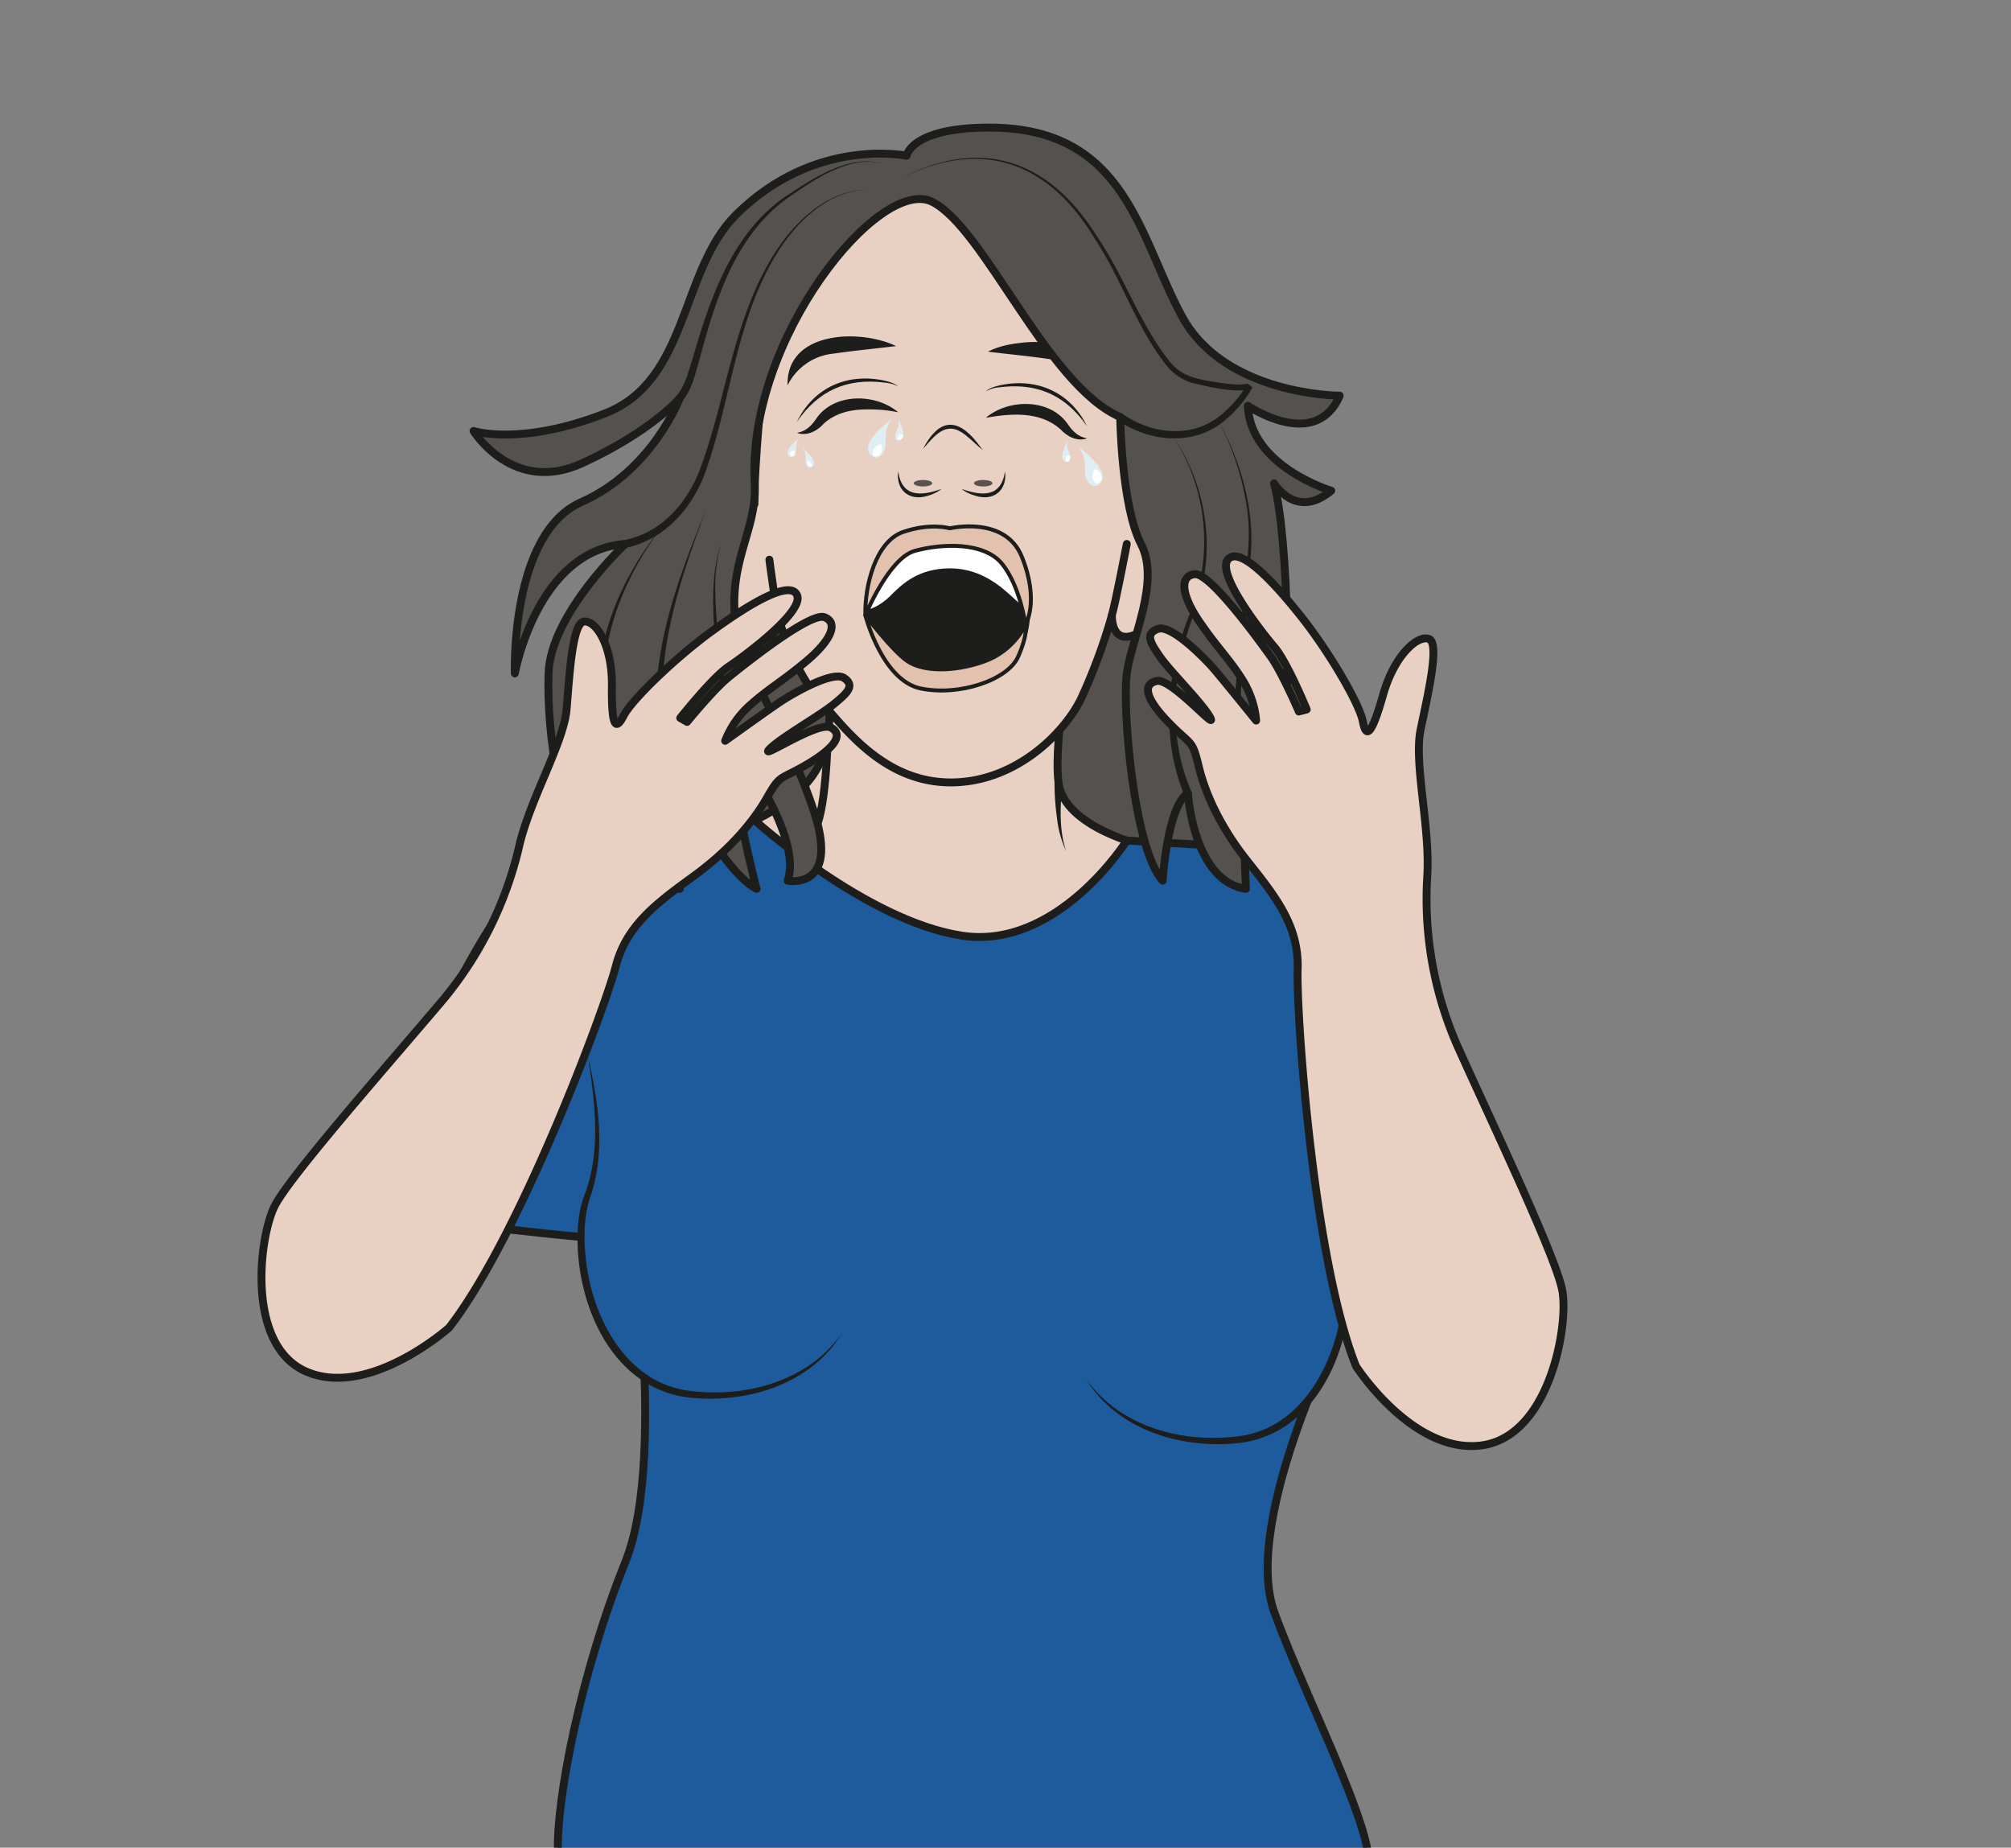
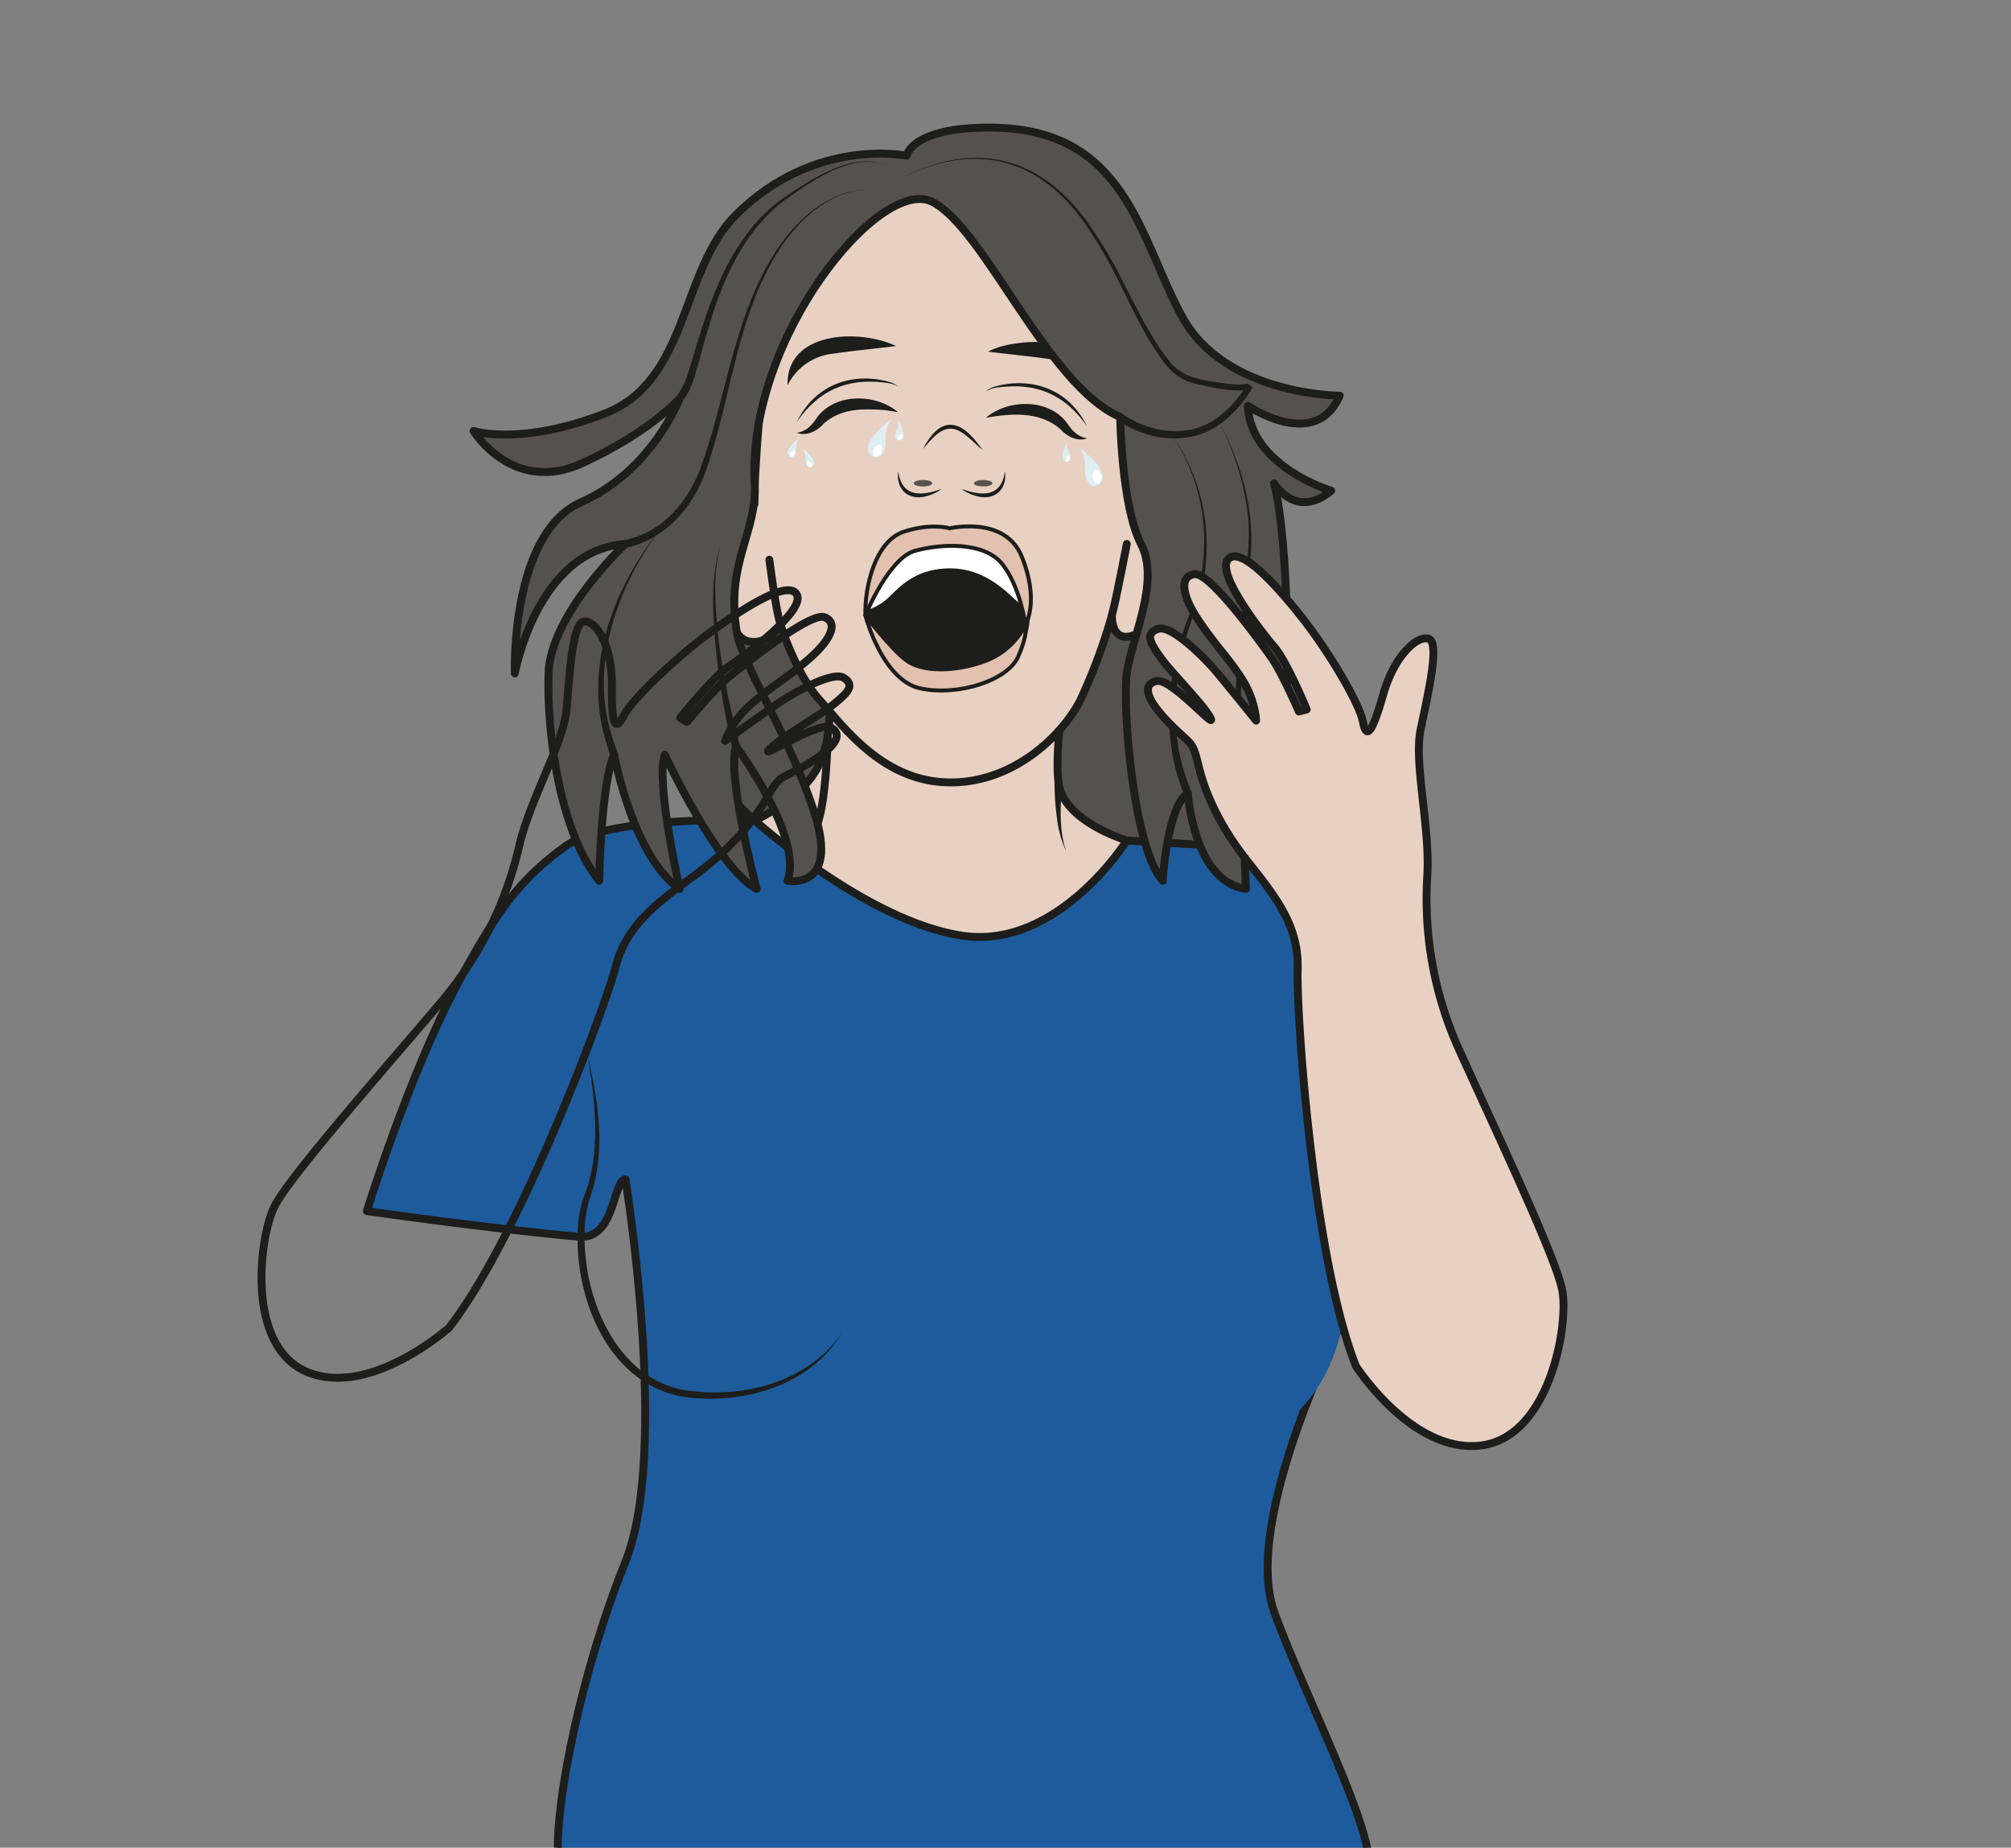
<svg xmlns="http://www.w3.org/2000/svg" xml:space="preserve" viewBox="0 0 340.13 312.46">
  <rect x="0" y="0" width="340.13" height="312.46" fill="#808080" stroke="none" />
  <defs>
    <clipPath id="a" clipPathUnits="userSpaceOnUse">
      <path d="M0 234.34h255.1V0H0Z" />
    </clipPath>
    <clipPath id="b" clipPathUnits="userSpaceOnUse">
      <path d="M115.93 173.52h2.36v-.83h-2.36z" />
    </clipPath>
    <clipPath id="c" clipPathUnits="userSpaceOnUse">
      <path d="M123.58 173.52h2.35v-.83h-2.35z" />
    </clipPath>
  </defs>
  <g clip-path="url(#a)" transform="matrix(1.333 0 0 -1.333 0 312.46)">
    <path d="M0 0s-29.11-40.56-30.97-56.91c-1.86-16.35 12.18-29.6 17.05-30.7 4.88-1.11 56.51-5.85 59.6-1.7 3.08 4.16-.93 42.98-13.2 60.8C20.2-10.72 0 0 0 0" style="fill:#54514e;fill-opacity:1;fill-rule:nonzero;stroke:none" transform="translate(115.03 214.65)" />
    <path d="M0 0s-29.11-40.56-30.97-56.91c-1.86-16.35 12.18-29.6 17.05-30.7 4.88-1.11 56.51-5.85 59.6-1.7 3.08 4.16-.93 42.98-13.2 60.8C20.2-10.72 0 0 0 0Z" style="fill:none;stroke:#1d1d1b;stroke-width:1;stroke-linecap:butt;stroke-linejoin:round;stroke-miterlimit:10;stroke-dasharray:none;stroke-opacity:1" transform="translate(115.03 214.65)" />
    <path d="M0 0s2.62-7.61 0-13.72c-2.62-6.1-12.08-8.96-12.08-8.96S-2.17-41 19.49-40.28c21.66.7 21.84 15.85 21.84 15.85s-10.41 2.34-11.12 8.1c-.7 5.77 1.96 19 1.96 19z" style="fill:#e8d1c2;fill-opacity:1;fill-rule:nonzero;stroke:none" transform="translate(104.09 151.47)" />
    <path d="M0 0s2.62-7.61 0-13.72c-2.62-6.1-12.08-8.96-12.08-8.96S-2.17-41 19.49-40.28c21.66.7 21.84 15.85 21.84 15.85s-10.41 2.34-11.12 8.1c-.7 5.77 1.96 19 1.96 19z" style="fill:none;stroke:#1d1d1b;stroke-width:1;stroke-linecap:round;stroke-linejoin:round;stroke-miterlimit:10;stroke-dasharray:none;stroke-opacity:1" transform="translate(104.09 151.47)" />
    <path d="M0 0c-.26-2.87-.47-5.91.48-8.7A13.69 13.69 0 0 0-.7-4.4C-.9-2.94-1-1.46-1 .06A.5.5 0 1 0 0 0" style="fill:#1d1d1b;fill-opacity:1;fill-rule:nonzero;stroke:none" transform="translate(134.8 135.11)" />
    <path d="M0 0s-.23-10.82-1.9-12.25" style="fill:none;stroke:#1d1d1b;stroke-width:1;stroke-linecap:round;stroke-linejoin:round;stroke-miterlimit:10;stroke-dasharray:none;stroke-opacity:1" transform="translate(105.04 141.16)" />
    <path d="M0 0s.16-5.26 2.69-5.85c2.52-.58 4.1 2.1 4.1 2.1s1.9-6.16 4.9-9.48c3-3.31 7.9-10.3 16.28-10.52 8.37-.22 14.7 6.1 16.9 10.52a71.83 71.83 0 0 1 3.96 10.67s-.16-4.16 3.47-2.2c3.64 1.96 3.32 15.08 2.22 15.87-1.1.79-2 9.91-2 9.91s-3.06 13.5-4.48 16.89c-1.42 3.38-9.67 15.54-22 14.75C13.72 51.87 5.84 39 5.06 32.56c-.8-6.44-1.74-19.11-1.58-21C3.48 11.57-3 11.8 0 0" style="fill:#e8d1c2;fill-opacity:1;fill-rule:nonzero;stroke:none" transform="translate(92.25 158.9)" />
    <path d="M0 0s.16-5.26 2.69-5.85c2.52-.58 4.1 2.1 4.1 2.1s1.9-6.16 4.9-9.48c3-3.31 7.9-10.3 16.28-10.52 8.37-.22 14.7 6.1 16.9 10.52a71.83 71.83 0 0 1 3.96 10.67s-.16-4.16 3.47-2.2c3.64 1.96 3.32 15.08 2.22 15.87-1.1.79-2 9.91-2 9.91s-3.06 13.5-4.48 16.89c-1.42 3.38-9.67 15.54-22 14.75C13.72 51.87 5.84 39 5.06 32.56c-.8-6.44-1.74-19.11-1.58-21C3.48 11.57-3 11.8 0 0Z" style="fill:none;stroke:#1d1d1b;stroke-width:1;stroke-linecap:round;stroke-linejoin:round;stroke-miterlimit:10;stroke-dasharray:none;stroke-opacity:1" transform="translate(92.25 158.9)" />
    <path d="M0 0s3.67 6.34 10.15 5.58c6.48-.77 9.63-3.04 9.79-5 .15-1.95 0-6.42-3.63-7.34-3.63-.91-7.43-1.13-10.9 0C1.93-5.62-.7-1.26 0 0" style="fill:#1d1d1b;fill-opacity:1;fill-rule:nonzero;stroke:none" transform="translate(110.23 157.3)" />
    <path d="M0 0s3.67 6.34 10.15 5.58c6.48-.77 9.63-3.04 9.79-5 .15-1.95 0-6.42-3.63-7.34-3.63-.91-7.43-1.13-10.9 0C1.93-5.62-.7-1.26 0 0Z" style="fill:none;stroke:#1d1d1b;stroke-width:1;stroke-linecap:butt;stroke-linejoin:miter;stroke-miterlimit:10;stroke-dasharray:none;stroke-opacity:1" transform="translate(110.23 157.3)" />
    <path d="M0 0s-3.17.85-5.2-.08C-7.25-1-7.77-2.87-7.77-2.87s4.22-2.96 8.1-3.17c3.88-.22 7.09.81 7.7 1.69.6.87.42 2.15.42 2.15S5.88.65 3.01.33L0 0Z" style="fill:none;stroke:#1d1d1b;stroke-width:1;stroke-linecap:butt;stroke-linejoin:miter;stroke-miterlimit:10;stroke-dasharray:none;stroke-opacity:1" transform="translate(120.17 155.82)" />
    <path d="M0 0s1.34.25 2.82 1.72c1.48 1.48 3.53 3.51 7.6 3.51 4.4 0 7.07-2.9 8.5-4.17 1.41-1.27.9-.07.9.85-.01.93-1.58 4.62-4.35 5.9-2.77 1.3-8.59 1.3-10.71 0C2.64 6.54.97 4.28.54 2.68.12 1.07 0 0 0 0" style="fill:#fff;fill-opacity:1;fill-rule:nonzero;stroke:none" transform="translate(110.12 157.07)" />
    <path d="M0 0s-2.4.74-5.91-.46c-3.5-1.2-4.9-6.84-4.8-10.58 0 0 2.95 7.25 6.28 8.18 3.32.92 8.77 1.2 11.08-1.66 2.3-2.87 2.95-7.7 2.95-7.7s1.84 2.93-.46 8.62C7.02 1.66 0 0 0 0" style="fill:#e2c1af;fill-opacity:1;fill-rule:nonzero;stroke:none" transform="translate(120.51 167.38)" />
    <path d="M0 0s-2.4.74-5.91-.46c-3.5-1.2-4.9-6.84-4.8-10.58 0 0 2.95 7.25 6.28 8.18 3.32.92 8.77 1.2 11.08-1.66 2.3-2.87 2.95-7.7 2.95-7.7s1.84 2.93-.46 8.62C7.02 1.66 0 0 0 0Z" style="fill:none;stroke:#1d1d1b;stroke-width:.5;stroke-linecap:round;stroke-linejoin:round;stroke-miterlimit:10;stroke-dasharray:none;stroke-opacity:1" transform="translate(120.51 167.38)" />
    <path d="M0 0s2.12-8.26 7.02-9.28c4.9-1.01 11.08 1.08 12.37 4.05 1.3 2.97.93 4.05.93 4.05s-1.39-3.3-5.27-4.68-7.85-1.3-9.79.1C3.32-4.39 0 0 0 0" style="fill:#e2c1af;fill-opacity:1;fill-rule:nonzero;stroke:none" transform="translate(109.8 156.34)" />
    <path d="M0 0s2.12-8.26 7.02-9.28c4.9-1.01 11.08 1.08 12.37 4.05 1.3 2.97.93 4.05.93 4.05s-1.39-3.3-5.27-4.68-7.85-1.3-9.79.1C3.32-4.39 0 0 0 0Z" style="fill:none;stroke:#1d1d1b;stroke-width:.5;stroke-linecap:round;stroke-linejoin:round;stroke-miterlimit:10;stroke-dasharray:none;stroke-opacity:1" transform="translate(109.8 156.34)" />
    <path d="M0 0c.49-3.31 2.9-3.16 5.52-2.22-.5-.4-1.1-.68-1.72-.86C1.49-3.84-.31-2.44 0 0" style="fill:#1d1d1b;fill-opacity:1;fill-rule:nonzero;stroke:none" transform="translate(113.96 174.6)" />
    <path d="M0 0c.31-2.43-1.49-3.84-3.8-3.08-.62.18-1.22.46-1.72.86C-2.89-3.16-.49-3.3 0 0" style="fill:#1d1d1b;fill-opacity:1;fill-rule:nonzero;stroke:none" transform="translate(127.52 174.6)" />
    <g clip-path="url(#b)" style="opacity:.7">
      <path d="M0 0c0-.23-.53-.41-1.18-.41-.65 0-1.17.18-1.17.41 0 .23.52.41 1.17.41C-.53.41 0 .23 0 0" style="fill:#1d1d1b;fill-opacity:1;fill-rule:nonzero;stroke:none" transform="translate(118.29 173.1)" />
    </g>
    <g clip-path="url(#c)" style="opacity:.7">
      <path d="M0 0c0-.23-.53-.41-1.18-.41-.65 0-1.17.18-1.17.41 0 .23.52.41 1.17.41C-.53.41 0 .23 0 0" style="fill:#1d1d1b;fill-opacity:1;fill-rule:nonzero;stroke:none" transform="translate(125.93 173.1)" />
    </g>
    <path d="M0 0c1.9 3.67 4.23 4.18 6.87.8.26-.33.5-.68.78-.98C6.96.32 6.4.94 5.77 1.45 3.22 3.75 1.83 2.13 0 0" style="fill:#1d1d1b;fill-opacity:1;fill-rule:nonzero;stroke:none" transform="translate(117.11 177.45)" />
    <path d="M0 0c2.13 4.38 6.44 6.24 11.13 5.21.6-.15 1.26-.31 1.72-.76-.52.35-1.15.45-1.76.52C6.33 5.57 2.73 3.95 0 0" style="fill:#1d1d1b;fill-opacity:1;fill-rule:nonzero;stroke:none" transform="translate(101.12 180.9)" />
    <path d="M0 0c1.24.2 1.93 1 2.57 1.97C4.9 5.08 10 5 12.85 2.6a17.2 17.2 0 0 1-3.45.36c-2.17.06-4.32-.28-6-1.8C2.58.23 1.24-.48 0 0" style="fill:#1d1d1b;fill-opacity:1;fill-rule:nonzero;stroke:none" transform="translate(101.12 179.5)" />
    <path d="M0 0c-.19 6.87 9.12 7.21 13.77 4.98-2.78-.34-5.36-.58-7.95-.96A7.28 7.28 0 0 1 0 0" style="fill:#1d1d1b;fill-opacity:1;fill-rule:nonzero;stroke:none" transform="translate(99.93 185.52)" />
    <path d="M0 0c-1.23-.47-2.57.23-3.4 1.16-2.62 2.3-6.22 2-9.45 1.45C-10 5-4.9 5.08-2.57 1.96-1.93 1-1.24.2 0 0" style="fill:#1d1d1b;fill-opacity:1;fill-rule:nonzero;stroke:none" transform="translate(137.94 178.8)" />
    <path d="M0 0a7.28 7.28 0 0 1-5.82 4.02c-2.6.38-5.17.62-7.95.96 1.27.65 2.66.95 4.04 1.1C-5.44 6.67.2 5.28 0 0" style="fill:#1d1d1b;fill-opacity:1;fill-rule:nonzero;stroke:none" transform="translate(139.12 184.81)" />
    <path d="M0 0s-18.57.7-24.04-3.27c-5.47-3.97-8.52-7.73-13.8-17.69-6.18-11.65-11.39-28.6-11.39-28.6s15.69-2.25 26.86-3.25c4.66-.42 4.31 7.03 5.94 7.3 0 0 5.65-34.51 0-48.55-5.65-14.03-8.8-30.2-8.56-36.87.24-6.66 54.57-6.18 54.57-6.18s44.38.48 47.71 2.85c3.33 2.38-7.04 21.89-11.37 33.78-4.33 11.9 9.19 38.06 9.19 38.06s20.5 7.32 22.4 10.46c1.9 3.15-12.85 31.09-19.74 39.1-6.9 8-19.2 9.67-19.2 9.67l-11.38.64s-8.77-13.96-20.97-12.06C14.02-12.71 0 0 0 0" style="fill:#1d5b9c;fill-opacity:1;fill-rule:nonzero;stroke:none" transform="translate(95.78 130.32)" />
    <path d="M0 0s-18.57.7-24.04-3.27c-5.47-3.97-8.52-7.73-13.8-17.69-6.18-11.65-11.39-28.6-11.39-28.6s15.69-2.25 26.86-3.25c4.66-.42 4.31 7.03 5.94 7.3 0 0 5.65-34.51 0-48.55-5.65-14.03-8.8-30.2-8.56-36.87.24-6.66 54.57-6.18 54.57-6.18s44.38.48 47.71 2.85c3.33 2.38-7.04 21.89-11.37 33.78-4.33 11.9 9.19 38.06 9.19 38.06s20.5 7.32 22.4 10.46c1.9 3.15-12.85 31.09-19.74 39.1-6.9 8-19.2 9.67-19.2 9.67l-11.38.64s-8.77-13.96-20.97-12.06C14.02-12.71 0 0 0 0Z" style="fill:none;stroke:#1d1d1b;stroke-width:1;stroke-linecap:round;stroke-linejoin:round;stroke-miterlimit:10;stroke-dasharray:none;stroke-opacity:1" transform="translate(95.78 130.32)" />
    <path d="M0 0s.82-6.53 1.42-8.24" style="fill:none;stroke:#1d1d1b;stroke-width:1;stroke-linecap:round;stroke-linejoin:round;stroke-miterlimit:10;stroke-dasharray:none;stroke-opacity:1" transform="translate(97.62 163.4)" />
    <path d="M0 0s-1.42-7.47-1.9-9.06" style="fill:none;stroke:#1d1d1b;stroke-width:1;stroke-linecap:round;stroke-linejoin:round;stroke-miterlimit:10;stroke-dasharray:none;stroke-opacity:1" transform="translate(142.97 165.4)" />
    <path d="M0 0s-11.65 2.45-21.65-7.5c-7.13-7.12-5.94-21.06-16.65-25.21-10.7-4.16-16.65-2.21-16.65-2.21s5-8.13 13.8-4.09c8.8 4.05 12.37 8.25 12.37 8.25s-3.45-9.18-12.5-13.19c-9.03-4-8.43-21.73-8.43-21.73s2.8 15.62 14.03 16.43c0 0-9.51-8.86-9.75-16.43-.24-7.58 1.42-20.04 6.42-26.3 0 0 .24 12.32 1.9 16 0 0 2.38-13 8.33-17.03 0 0-3.1 13.58-1.9 17.02 0 0 6.66-14.41 11.65-17.02 0 0-3.8 14.28-2.62 18.09 0 0 8.58-11.51 6.55-17.06 0 0 6.54-1.26 3.44 8.5-3.09 9.74-9.17 18.85-9.87 22.97-1.5 8.8 2.61 12.74 2.26 18.94C-20.3-23.2-3.38-2.51 3.25-5.85 9.9-9.19 17.81-29.12 27.1-33.15c0 0 .16-11.3 2.64-16.1 2.49-4.81-1.2-11.95-1.8-16.43-.58-4.49.87-22.18 4.55-26.3 0 0 .58 9.44 3.2 11.1 0 0 .71-11.19 7.37-12.13 0 0-.47 9.05 0 11.9 0 0 1.9-9.77 5.47-11.9 0 0-2.14 8.9-.95 16.1 1.2 7.22.95 28.01-.95 35.34 0 0 2.76-4.67 7.25-.93 0 0-10.27 3.07-10.58 10.77 0 0 8.56-5.85 11.66 1.29 0 0-14.51 0-19.98 9.99C29.5-10.46 27.94 3.57 10.5 3.57.56 3.57 0 0 0 0" style="fill:#54514e;fill-opacity:1;fill-rule:nonzero;stroke:none" transform="translate(115.03 214.65)" />
    <path d="M0 0s-11.65 2.45-21.65-7.5c-7.13-7.12-5.94-21.06-16.65-25.21-10.7-4.16-16.65-2.21-16.65-2.21s5-8.13 13.8-4.09c8.8 4.05 12.37 8.25 12.37 8.25s-3.45-9.18-12.5-13.19c-9.03-4-8.43-21.73-8.43-21.73s2.8 15.62 14.03 16.43c0 0-9.51-8.86-9.75-16.43-.24-7.58 1.42-20.04 6.42-26.3 0 0 .24 12.32 1.9 16 0 0 2.38-13 8.33-17.03 0 0-3.1 13.58-1.9 17.02 0 0 6.66-14.41 11.65-17.02 0 0-3.8 14.28-2.62 18.09 0 0 8.58-11.51 6.55-17.06 0 0 6.54-1.26 3.44 8.5-3.09 9.74-9.17 18.85-9.87 22.97-1.5 8.8 2.61 12.74 2.26 18.94C-20.3-23.2-3.38-2.51 3.25-5.85 9.9-9.19 17.81-29.12 27.1-33.15c0 0 .16-11.3 2.64-16.1 2.49-4.81-1.2-11.95-1.8-16.43-.58-4.49.87-22.18 4.55-26.3 0 0 .58 9.44 3.2 11.1 0 0 .71-11.19 7.37-12.13 0 0-.47 9.05 0 11.9 0 0 1.9-9.77 5.47-11.9 0 0-2.14 8.9-.95 16.1 1.2 7.22.95 28.01-.95 35.34 0 0 2.76-4.67 7.25-.93 0 0-10.27 3.07-10.58 10.77 0 0 8.56-5.85 11.66 1.29 0 0-14.51 0-19.98 9.99C29.5-10.46 27.94 3.57 10.5 3.57.56 3.57 0 0 0 0Z" style="fill:none;stroke:#1d1d1b;stroke-width:1;stroke-linecap:butt;stroke-linejoin:round;stroke-miterlimit:10;stroke-dasharray:none;stroke-opacity:1" transform="translate(115.03 214.65)" />
    <path d="M0 0c10.46 5.58 19.2 2.58 25.3-7.3 3.47-5.1 5.38-11.1 9.25-15.87 1.6-2 4.1-2.24 6.45-2.61 1.08-.14 2.32-.32 3.35-.08l.6-.49a14.3 14.3 0 0 0-3.13-3.85c-3.88-3.65-9.75-3.2-13.93-.33a.5.5 0 1 0 .53.85c3.84-2.7 9.24-3.23 12.86.12 1.18 1 2.21 2.24 2.97 3.57l.6-.49c-.33-.18-.43-.16-.63-.2-2.37-.22-4.7.4-6.98.92a6.78 6.78 0 0 0-3.17 2.17c-3.86 4.86-5.71 10.96-9.1 16.08C19.02 2.39 10.44 5.39 0 0" style="fill:#1d1d1b;fill-opacity:1;fill-rule:nonzero;stroke:none" transform="translate(113.96 211.6)" />
    <path d="M0 0c-4.17 1.57-8.96-1.76-12.28-4.06-6.81-4.72-9.36-13.04-11.4-20.7-.54-1.76-.9-3.73-2.15-5.18a.5.5 0 0 0-.69-.09c-.28.23-.21.6.02.83 1.09 1.32 1.44 3.08 1.99 4.7 2.23 7.68 5.04 16.07 12.05 20.69C-9.06-1.57-4.17 1.67 0 0" style="fill:#1d1d1b;fill-opacity:1;fill-rule:nonzero;stroke:none" transform="translate(112.41 213.47)" />
    <path d="M0 0c-4.95-.12-8.93-3.94-11.43-7.91-5.23-8.34-5.87-18.34-9.04-27.5-1.56-4.69-5.15-8.95-10.18-10.02a.5.5 0 1 0-.23.97c4.8.97 8.1 4.85 9.71 9.33 3.29 9 4.16 19.15 9.53 27.35C-9.05-3.82-4.98-.04 0 0" style="fill:#1d1d1b;fill-opacity:1;fill-rule:nonzero;stroke:none" transform="translate(110.12 210.35)" />
-     <path d="M0 0c-3.7-9.68-7.2-20.51-4.75-30.88.18-.63-.78-.9-.96-.27C-7.91-20.51-4.07-9.71 0 0" style="fill:#1d1d1b;fill-opacity:1;fill-rule:nonzero;stroke:none" transform="translate(89.58 169.67)" />
    <path d="M0 0c-5.75-7.48-9.42-17.7-6.3-26.98l.62-1.8a.5.5 0 0 0-.28-.69.5.5 0 0 0-.64.32l-.6 1.9C-10.08-17.73-6.1-7.42 0 0" style="fill:#1d1d1b;fill-opacity:1;fill-rule:nonzero;stroke:none" transform="translate(84.06 167.63)" />
    <path d="M0 0c-.97 4.25-1.7 8.53-2.11 12.87-.36 4.29-.64 8.77.66 12.93a21.9 21.9 0 0 1-.68-6.42C-2 12.9-.66 6.48.97.25 1.15-.39.16-.65 0 0" style="fill:#1d1d1b;fill-opacity:1;fill-rule:nonzero;stroke:none" transform="translate(92.9 139.6)" />
    <path d="M0 0a24.5 24.5 0 0 0 3.09-22.7C.25-29.87-.48-38.33 2.64-45.5c.33-.59-.61-1.09-.9-.44-3.1 7.54-2.17 16.08.88 23.42A24.24 24.24 0 0 1 0 0" style="fill:#1d1d1b;fill-opacity:1;fill-rule:nonzero;stroke:none" transform="translate(148.52 179.5)" />
    <path d="M0 0c2.99-5.3 4.88-11.46 4.35-17.6l-.48-6.09c-.41-7.53-1.55-15.24-.19-22.7.1-.55.35-.95.54-1.42.26-.58-.63-.99-.9-.4-1.63 3.88-1 8.27-.95 12.36.22 4.09.6 8.15 1 12.2.32 4.06 1.14 8.12.5 12.15A34.42 34.42 0 0 1 0 0" style="fill:#1d1d1b;fill-opacity:1;fill-rule:nonzero;stroke:none" transform="translate(154.34 181.49)" />
    <path d="M0 0c-2.73 3.96-6.33 5.57-11.1 4.97a3.87 3.87 0 0 1-1.75-.52c.46.45 1.11.6 1.72.76C-6.44 6.25-2.13 4.38 0 0" style="fill:#1d1d1b;fill-opacity:1;fill-rule:nonzero;stroke:none" transform="translate(137.94 180.3)" />
-     <path d="M0 0s2.62-11.03 0-17.45.24-24.5 13.8-25.45c13.55-.96 18.42 7.85 18.42 7.85" style="fill:#1d5b9c;fill-opacity:1;fill-rule:nonzero;stroke:none" transform="translate(74.6 100.33)" />
    <path d="M0 0c1.34-5.78 2.31-12.04.28-17.8-.89-2.73-.85-5.76-.45-8.65.96-6.99 5.13-14.73 12.7-15.87 7.18-1.04 15.37 1.04 19.69 7.27-3.97-6.65-12.49-9.08-19.83-8.12C2.69-41.72-1.68-30.83-1.3-22.03c.08 1.52.29 3.05.86 4.5C1.7-12 .9-5.75 0 0" style="fill:#1d1d1b;fill-opacity:1;fill-rule:nonzero;stroke:none" transform="translate(74.6 100.33)" />
-     <path d="M0 0c1.94 3.83 14.32 17.84 21.5 26.33A47.16 47.16 0 0 1 31 45.55c1.35 6 5.67 13.19 6.04 17.46.36 4.27.72 10.96 2.2 11.14 1.5.19 3.6-2.96 3.55-8.1-.06-5.14.44-5.88 1.5-3.83 1.04 2.04 6.6 7.37 11.12 10.66 4.5 3.29 10.01 6.7 10.88 4.6.87-2.1-6.67-7.69-8.71-9.05-2.04-1.37-6.12-6.51-6.12-6.51l.87-.5s3.4 4.16 5.31 5.7c1.92 1.56 10.32 8.26 12.12 7.58 1.8-.68.87-2.9-2.22-5.51-3.09-2.6-4.88-3.54-7.23-5.65a11.73 11.73 0 0 1-3.15-4.52s5.44 3.9 6.92 4.9c1.49 1 6.7 4.04 8.15 3.08 1.45-.96.46-1.9-1.28-3.32-1.72-1.42-6.98-4.4-8.21-5.76-1.24-1.37 6.17 3.6 7.79 2.8 1.6-.8.8-2.42-2.84-4.6-3.65-2.16-3.46-1.23-5.2-4.27-1.72-3.04-4.69-6.63-9.39-10.04-4.7-3.42-8.46-6.2-9.82-11.4-1.35-5.21-12.07-34.13-21.15-45.84 0 0-9.92-8.84-17.88-5.67C-3.7-17.93-2-3.98 0 0" style="fill:#e8d1c2;fill-opacity:1;fill-rule:nonzero;stroke:none" transform="translate(34.85 81.4)" />
    <path d="M0 0c1.94 3.83 14.32 17.84 21.5 26.33A47.16 47.16 0 0 1 31 45.55c1.35 6 5.67 13.19 6.04 17.46.36 4.27.72 10.96 2.2 11.14 1.5.19 3.6-2.96 3.55-8.1-.06-5.14.44-5.88 1.5-3.83 1.04 2.04 6.6 7.37 11.12 10.66 4.5 3.29 10.01 6.7 10.88 4.6.87-2.1-6.67-7.69-8.71-9.05-2.04-1.37-6.12-6.51-6.12-6.51l.87-.5s3.4 4.16 5.31 5.7c1.92 1.56 10.32 8.26 12.12 7.58 1.8-.68.87-2.9-2.22-5.51-3.09-2.6-4.88-3.54-7.23-5.65a11.73 11.73 0 0 1-3.15-4.52s5.44 3.9 6.92 4.9c1.49 1 6.7 4.04 8.15 3.08 1.45-.96.46-1.9-1.28-3.32-1.72-1.42-6.98-4.4-8.21-5.76-1.24-1.37 6.17 3.6 7.79 2.8 1.6-.8.8-2.42-2.84-4.6-3.65-2.16-3.46-1.23-5.2-4.27-1.72-3.04-4.69-6.63-9.39-10.04-4.7-3.42-8.46-6.2-9.82-11.4-1.35-5.21-12.07-34.13-21.15-45.84 0 0-9.92-8.84-17.88-5.67C-3.7-17.93-2-3.98 0 0Z" style="fill:none;stroke:#1d1d1b;stroke-width:1;stroke-linecap:round;stroke-linejoin:round;stroke-miterlimit:10;stroke-dasharray:none;stroke-opacity:1" transform="translate(34.85 81.4)" />
    <path d="M0 0s-2.62-11.03 0-17.45-.24-24.5-13.8-25.45c-13.55-.96-18.42 7.85-18.42 7.85" style="fill:#1d5b9c;fill-opacity:1;fill-rule:nonzero;stroke:none" transform="translate(170.01 94.56)" />
-     <path d="M0 0c-.92-5.75-1.7-12 .43-17.53.57-1.45.78-2.98.86-4.5.39-8.8-3.98-19.7-13.68-21.14-7.34-.96-15.87 1.47-19.83 8.12 4.32-6.23 12.5-8.3 19.7-7.27C-4.96-41.18-.8-33.44.18-26.45c.4 2.89.43 5.92-.46 8.65C-2.31-12.04-1.34-5.78 0 0" style="fill:#1d1d1b;fill-opacity:1;fill-rule:nonzero;stroke:none" transform="translate(170.01 94.56)" />
    <path d="M0 0s-4.17-3-2.68-4.53c.86-.9 1.71.05 1.89.98.18.93-.32 1.84.79 3.55" style="fill:#deeef2;fill-opacity:1;fill-rule:nonzero;stroke:none" transform="translate(113.12 181.24)" />
    <path d="M0 0s1.21-2.2.23-2.57c-.57-.21-.75.39-.63.83.12.45.53.75.4 1.74" style="fill:#deeef2;fill-opacity:1;fill-rule:nonzero;stroke:none" transform="translate(114.02 181.13)" />
    <path d="M0 0s-2-1.53-1.25-2.26c.43-.42.84.05.91.51.08.46-.18.9.34 1.75" style="fill:#deeef2;fill-opacity:1;fill-rule:nonzero;stroke:none" transform="translate(101.35 178.8)" />
    <path d="M0 0s2-1.53 1.25-2.26c-.43-.42-.84.05-.91.51C.26-1.29.52-.85 0 0" style="fill:#deeef2;fill-opacity:1;fill-rule:nonzero;stroke:none" transform="translate(101.87 177.51)" />
    <path d="M0 0s-.4-.15-.41-.49c0-.34.17-.3.41-.2.24.1.26.85 0 .69" style="fill:#fff;fill-opacity:1;fill-rule:nonzero;stroke:none" transform="translate(100.64 177.27)" />
    <path d="M0 0s.4-.15.41-.49c0-.34-.17-.3-.41-.2-.24.1-.26.85 0 .69" style="fill:#fff;fill-opacity:1;fill-rule:nonzero;stroke:none" transform="translate(102.59 175.94)" />
    <path d="M0 0s-.8-.3-.8-.96c-.02-.67.34-.59.8-.4C.47-1.16.5.33 0 0" style="fill:#fff;fill-opacity:1;fill-rule:nonzero;stroke:none" transform="translate(111.56 178)" />
    <path d="M0 0s.43.01.54.34C.65.66.47.67.22.65-.04.64-.3-.08 0 0" style="fill:#fff;fill-opacity:1;fill-rule:nonzero;stroke:none" transform="translate(114 178.62)" />
    <path d="M0 0s-1.21-2.2-.23-2.57c.57-.21.75.39.63.83C.28-1.29-.13-.99 0 0" style="fill:#deeef2;fill-opacity:1;fill-rule:nonzero;stroke:none" transform="translate(135.4 178.4)" />
    <path d="M0 0s.38.2.34.54C.31.87.14.8-.09.68-.3.56-.23-.2 0 0" style="fill:#fff;fill-opacity:1;fill-rule:nonzero;stroke:none" transform="translate(135.43 175.84)" />
    <path d="M0 0s4.17-3 2.68-4.53c-.86-.9-1.71.05-1.89.98C.61-2.62 1.11-1.7 0 0" style="fill:#deeef2;fill-opacity:1;fill-rule:nonzero;stroke:none" transform="translate(136.92 177.63)" />
    <path d="M0 0s-.43-.82.05-1.38c.48-.55.7-.22.94.27C1.23-.6.17.64 0 0" style="fill:#fff;fill-opacity:1;fill-rule:nonzero;stroke:none" transform="translate(138.79 174.71)" />
    <path d="M0 0c-.78 4.25-8.85 21.11-13.4 31.25a46.51 46.51 0 0 0-3.74 21.26c.41 6.24-1.73 14.38-.84 18.66.88 4.29 2.47 10.94 1.07 11.5-1.4.56-4.38-2-5.82-7.06-1.44-5.06-2.15-5.66-2.58-3.4-.43 2.28-4.33 8.91-7.8 13.27-3.46 4.37-7.86 9.1-9.33 7.26-1.46-1.85 4.31-9.23 5.9-11.08 1.61-1.85 4.11-7.93 4.11-7.93l-1-.26s-2.12 4.93-3.54 6.93c-1.43 2-7.71 10.7-9.67 10.49-1.96-.22-1.7-2.64.57-5.98 2.27-3.33 3.76-4.7 5.45-7.36 1.68-2.66 1.77-5.23 1.77-5.23s-4.2 5.2-5.36 6.55c-1.17 1.35-5.38 5.65-7.08 5.08-1.7-.58-1-1.75.28-3.58 1.28-1.84 5.56-6.08 6.37-7.73.82-1.65-5 5.09-6.82 4.7-1.8-.38-1.49-2.16 1.45-5.2 2.95-3.06 3.03-2.1 3.85-5.52.8-3.41 2.67-7.69 6.28-12.22 3.6-4.53 6.49-8.22 6.3-13.66-.18-5.45 1.92-36.54 7.4-50.32 0 0 7.16-11.17 15.88-10.06C-1.6-18.53.82-4.41 0 0" style="fill:#e8d1c2;fill-opacity:1;fill-rule:nonzero;stroke:none" transform="translate(198.23 70.67)" />
    <path d="M0 0c-.78 4.25-8.85 21.11-13.4 31.25a46.51 46.51 0 0 0-3.74 21.26c.41 6.24-1.73 14.38-.84 18.66.88 4.29 2.47 10.94 1.07 11.5-1.4.56-4.38-2-5.82-7.06-1.44-5.06-2.15-5.66-2.58-3.4-.43 2.28-4.33 8.91-7.8 13.27-3.46 4.37-7.86 9.1-9.33 7.26-1.46-1.85 4.31-9.23 5.9-11.08 1.61-1.85 4.11-7.93 4.11-7.93l-1-.26s-2.12 4.93-3.54 6.93c-1.43 2-7.71 10.7-9.67 10.49-1.96-.22-1.7-2.64.57-5.98 2.27-3.33 3.76-4.7 5.45-7.36 1.68-2.66 1.77-5.23 1.77-5.23s-4.2 5.2-5.36 6.55c-1.17 1.35-5.38 5.65-7.08 5.08-1.7-.58-1-1.75.28-3.58 1.28-1.84 5.56-6.08 6.37-7.73.82-1.65-5 5.09-6.82 4.7-1.8-.38-1.49-2.16 1.45-5.2 2.95-3.06 3.03-2.1 3.85-5.52.8-3.41 2.67-7.69 6.28-12.22 3.6-4.53 6.49-8.22 6.3-13.66-.18-5.45 1.92-36.54 7.4-50.32 0 0 7.16-11.17 15.88-10.06C-1.6-18.53.82-4.41 0 0Z" style="fill:none;stroke:#1d1d1b;stroke-width:1;stroke-linecap:round;stroke-linejoin:round;stroke-miterlimit:10;stroke-dasharray:none;stroke-opacity:1" transform="translate(198.23 70.67)" />
  </g>
</svg>